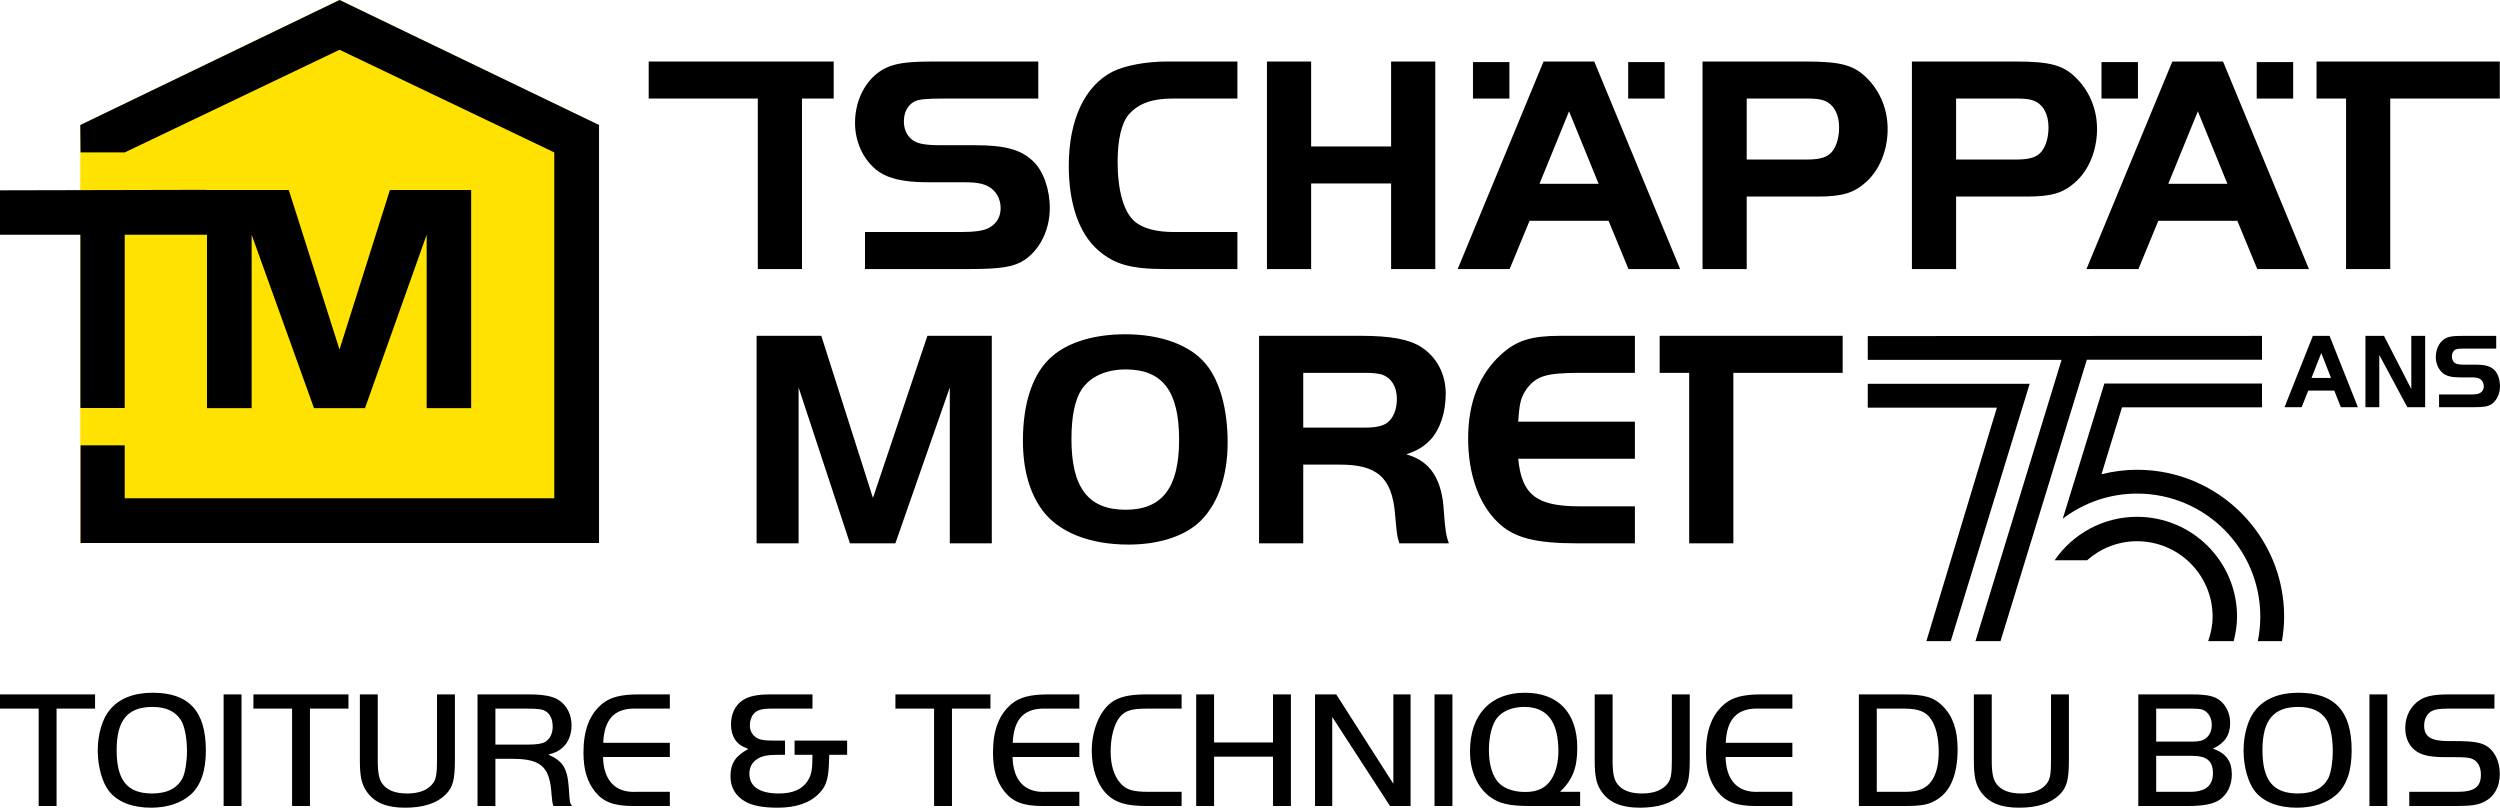
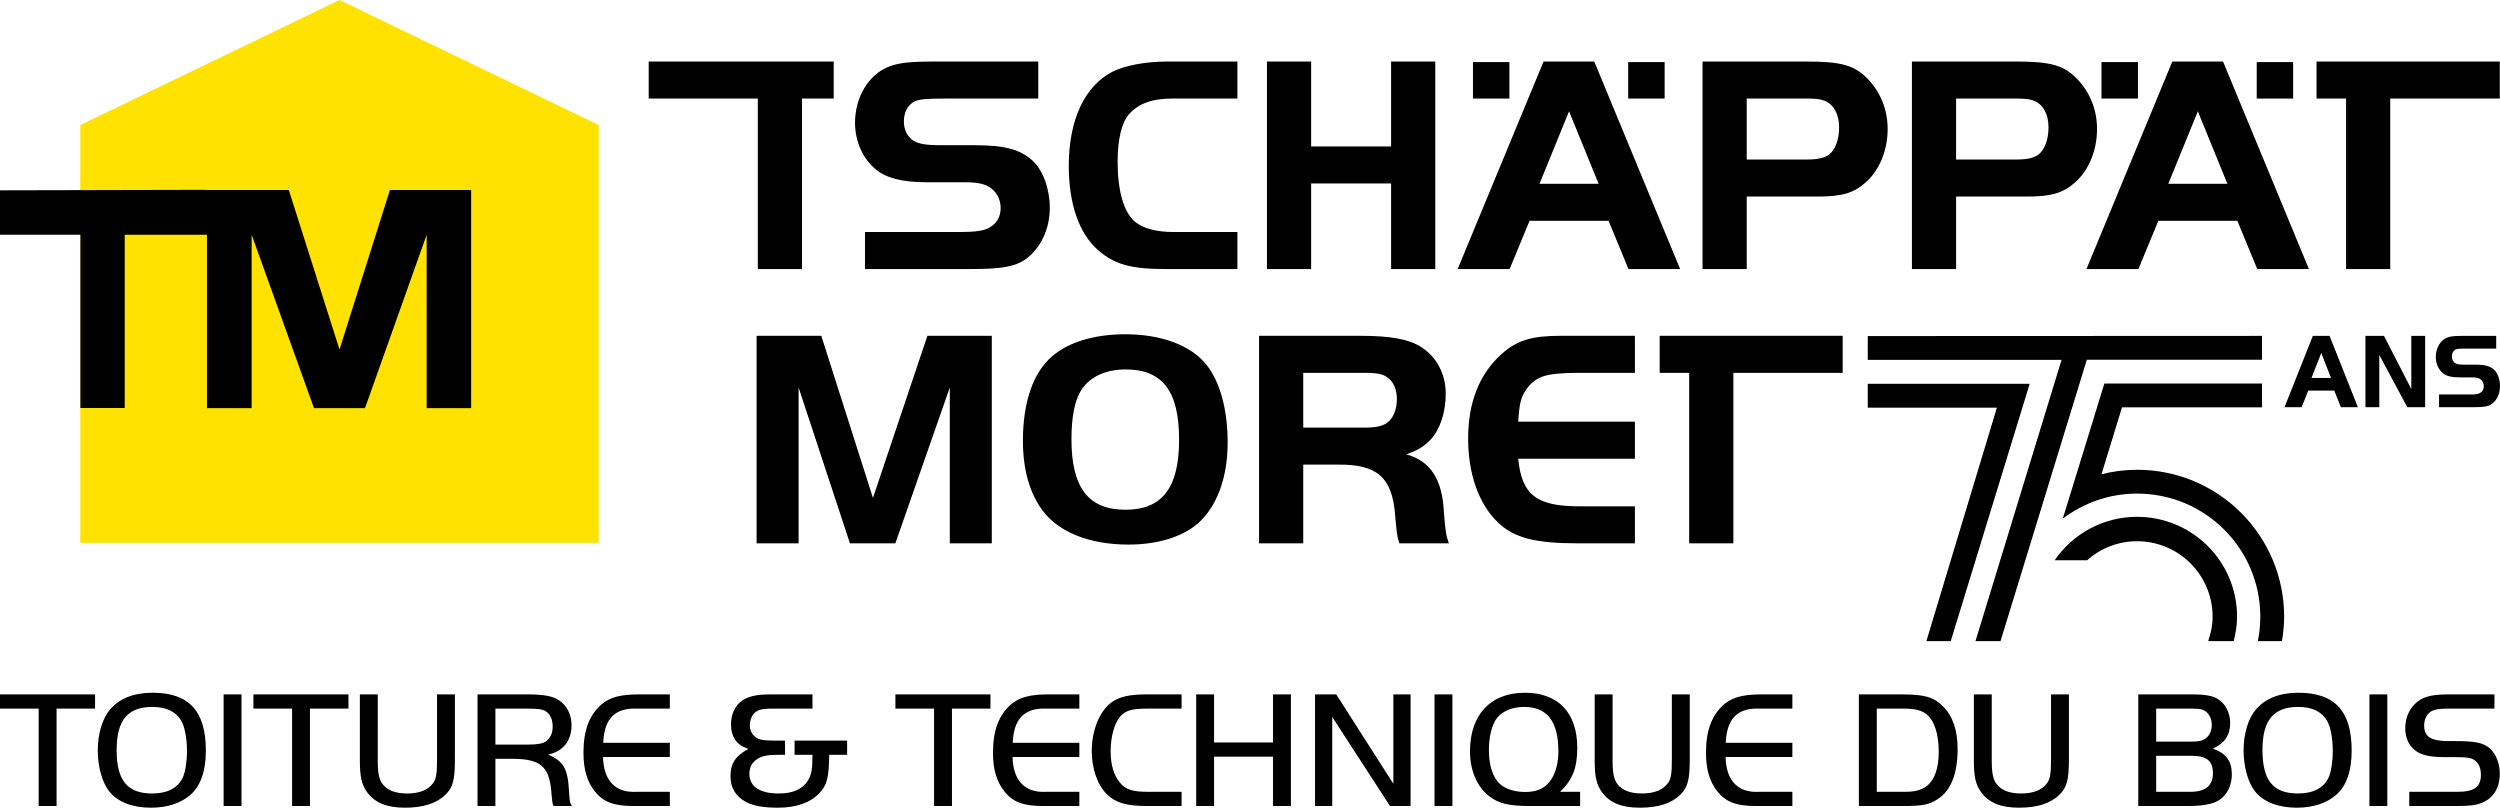
<svg xmlns="http://www.w3.org/2000/svg" version="1.1" id="Calque_1" x="0px" y="0px" viewBox="0 0 191.78 61.96" style="enable-background:new 0 0 191.78 61.96;" xml:space="preserve">
  <style type="text/css">
	.st0{fill:#FFE200;}
</style>
  <g>
    <polygon points="149.646,49.181 155.7,29.444 143.279,29.444 143.279,31.272 153.185,31.272 147.777,49.181    149.646,49.181  " />
    <polygon points="160.086,27.594 173.523,27.594 173.523,25.767 143.279,25.78 143.279,27.608 158.146,27.608    151.542,49.181 153.464,49.181 160.086,27.594  " />
    <path d="M171.351,49.181c0.152-0.603,0.258-1.224,0.258-1.874c0-4.231-3.433-7.661-7.669-7.661   c-2.627,0-4.945,1.322-6.326,3.335h2.487c1.022-0.907,2.364-1.462,3.839-1.462   c3.2,0,5.794,2.592,5.794,5.788c0,0.66-0.134,1.283-0.337,1.874H171.351L171.351,49.181z" />
    <path d="M163.94,36.037c-0.943,0-1.856,0.123-2.731,0.344l1.574-5.132h10.74v-1.827h-12.093   l-3.011,9.784l-0.183,0.585c1.586-1.204,3.558-1.927,5.704-1.927c5.22,0,9.452,4.228,9.452,9.443   c0,0.642-0.067,1.268-0.189,1.874h1.85c0.102-0.611,0.168-1.234,0.168-1.874   C175.221,41.083,170.171,36.037,163.94,36.037L163.94,36.037z" />
    <path d="M63.004,25.761h-4.964v15.919h3.222v-11.957l3.938,11.957h3.485l4.176-11.957v11.957h3.222V25.761   h-4.94l-4.177,12.435L63.004,25.761L63.004,25.761z M86.322,25.642c-2.339,0-4.344,0.596-5.585,1.67   c-1.479,1.241-2.267,3.533-2.267,6.492c0,2.196,0.501,3.986,1.48,5.322   c1.241,1.695,3.628,2.65,6.611,2.65c2.22,0,4.081-0.573,5.275-1.576   c1.503-1.288,2.339-3.532,2.339-6.253c0-2.553-0.597-4.702-1.647-5.99   C91.334,26.477,89.067,25.642,86.322,25.642L86.322,25.642z M86.346,28.339   c2.84,0,4.105,1.67,4.105,5.394c0,3.675-1.289,5.37-4.105,5.37c-2.864,0-4.153-1.695-4.153-5.418   c0-1.743,0.263-3.031,0.788-3.819C83.649,28.887,84.843,28.339,86.346,28.339L86.346,28.339z    M99.974,35.642h2.721c2.936-0.024,4.081,0.978,4.32,3.771c0.071,0.835,0.119,1.313,0.143,1.456   c0.048,0.334,0.072,0.453,0.191,0.811h3.795c-0.215-0.596-0.263-0.931-0.382-2.41   c-0.119-2.483-1.026-3.915-2.888-4.416c0.907-0.31,1.36-0.596,1.886-1.145   c0.716-0.788,1.145-2.077,1.145-3.509c0-1.503-0.692-2.816-1.885-3.58   c-0.931-0.597-2.339-0.859-4.654-0.859h-7.781v15.919h3.389V35.642L99.974,35.642z M99.974,32.802v-4.201   h4.75c0.596,0,1.026,0.048,1.312,0.143c0.716,0.263,1.122,0.931,1.122,1.862   c0,0.811-0.286,1.504-0.764,1.838c-0.334,0.238-0.835,0.358-1.67,0.358H99.974L99.974,32.802z    M125.417,25.761h-5.729c-2.219,0-3.341,0.358-4.51,1.408c-1.695,1.528-2.554,3.699-2.554,6.468   c0,2.721,0.811,5.012,2.267,6.42c1.217,1.194,2.864,1.623,6.11,1.623h4.416v-2.84h-4.273   c-3.269,0-4.415-0.883-4.678-3.652h8.951v-2.84h-8.951c0.096-1.503,0.215-1.909,0.693-2.577   c0.739-0.931,1.455-1.146,3.842-1.17h4.416V25.761L125.417,25.761z M129.581,28.601v13.079h3.389   V28.601h8.385v-2.84h-14.038v2.84H129.581L129.581,28.601z" />
    <path d="M58.133,7.56v13.079h3.389V7.56h2.432V4.72H49.763v2.84H58.133L58.133,7.56z M66.355,20.639   h7.996c2.458,0,3.46-0.167,4.272-0.716c1.169-0.812,1.909-2.315,1.909-3.962c0-1.456-0.501-2.864-1.289-3.604   c-0.931-0.883-2.148-1.217-4.439-1.217h-2.554c-1.241,0-1.766-0.096-2.195-0.358   C69.601,10.471,69.338,9.946,69.338,9.326c0-0.716,0.287-1.241,0.788-1.528   c0.382-0.191,0.931-0.238,2.411-0.238h7.112V4.72h-7.876c-1.957,0-2.793,0.095-3.556,0.381   C66.642,5.698,65.591,7.44,65.591,9.421c0,1.432,0.597,2.745,1.599,3.58   c0.812,0.669,2.053,0.979,3.891,0.979h2.935c0.788,0,1.409,0.095,1.767,0.31   c0.62,0.31,0.978,0.955,0.978,1.671c0,0.644-0.286,1.169-0.835,1.48c-0.406,0.262-1.098,0.358-2.315,0.358   h-7.256V20.639L66.355,20.639z M94.924,17.799h-4.869c-1.337,0-2.315-0.263-2.96-0.764   c-0.883-0.716-1.36-2.387-1.36-4.63c0-1.719,0.31-2.984,0.859-3.628   c0.74-0.835,1.79-1.217,3.342-1.217h4.988V4.72h-5.394c-1.647,0-3.246,0.31-4.201,0.787   C83.205,6.605,81.988,9.207,81.988,12.715c0,2.936,0.788,5.203,2.267,6.492   c1.241,1.074,2.506,1.432,5.132,1.432h5.537V17.799L94.924,17.799z M110.103,4.72H106.714v6.515h-6.134   V4.72h-3.389v15.919h3.389v-6.564h6.134v6.564h3.389V4.72L110.103,4.72z M111.821,20.639h3.986l1.528-3.7   h6.062l1.527,3.7h3.962L122.299,4.72h-3.89L111.821,20.639L111.821,20.639z M120.366,8.538   l2.267,5.561h-4.535L120.366,8.538L120.366,8.538z M133.994,15.078h5.441c1.862,0,2.769-0.263,3.7-1.098   c1.05-0.931,1.67-2.458,1.67-4.081c0-1.456-0.525-2.793-1.503-3.819   c-1.026-1.074-2.029-1.36-4.75-1.36H130.605v15.919h3.389V15.078L133.994,15.078z M133.994,12.238V7.56   h4.678c0.596,0,1.002,0.047,1.288,0.167c0.716,0.286,1.122,1.026,1.122,2.052   c0,0.907-0.286,1.695-0.74,2.053c-0.358,0.286-0.883,0.406-1.742,0.406H133.994L133.994,12.238z    M150.056,15.078h5.442c1.862,0,2.769-0.263,3.699-1.098c1.051-0.931,1.671-2.458,1.671-4.081   c0-1.456-0.525-2.793-1.504-3.819c-1.026-1.074-2.028-1.36-4.749-1.36h-7.948v15.919h3.389V15.078   L150.056,15.078z M150.056,12.238V7.56h4.678c0.597,0,1.003,0.047,1.289,0.167   c0.716,0.286,1.122,1.026,1.122,2.052c0,0.907-0.287,1.695-0.74,2.053   c-0.358,0.286-0.883,0.406-1.742,0.406H150.056L150.056,12.238z M160.057,20.639h3.985l1.528-3.7   h6.062l1.528,3.7h3.962L170.534,4.72H166.644L160.057,20.639L160.057,20.639z M168.601,8.538   l2.267,5.561H166.334L168.601,8.538L168.601,8.538z M179.971,7.56v13.079H183.36V7.56h8.404V4.72h-14.058   v2.84H179.971L179.971,7.56z" />
    <polygon points="173.117,4.763 173.117,7.56 175.913,7.56 175.913,4.763 173.117,4.763  " />
    <polygon points="161.209,4.763 161.209,7.56 164.006,7.56 164.006,4.763 161.209,4.763  " />
    <polygon points="124.901,4.763 124.901,7.56 127.698,7.56 127.698,4.763 124.901,4.763  " />
    <polygon points="112.994,4.763 112.994,7.56 115.79,7.56 115.79,4.763 112.994,4.763  " />
    <polygon class="st0" points="6.16,9.59 6.16,41.633 45.925,41.633 45.925,9.59 26.043,0 6.16,9.59  " />
-     <polygon points="45.953,41.655 45.953,9.59 26.047,0 6.16,9.59 6.18,11.693 9.567,11.693 26.047,3.818    42.52,11.693 42.52,38.225 9.567,38.225 9.567,34.164 6.18,34.164 6.18,41.655 45.953,41.655  " />
    <polygon points="36.142,31.309 36.142,14.574 29.913,14.574 26.044,26.813 22.153,14.574 15.831,14.574    15.831,14.563 0,14.6 0,18.005 6.169,18.005 6.169,31.299 9.567,31.299 9.567,18.005 15.878,18.005    15.878,31.309 19.304,31.309 19.304,18.005 24.088,31.309 28,31.309 32.73,18.005 32.73,31.309    36.142,31.309  " />
    <path d="M2.966,54.359v7.472h1.373v-7.472h2.953v-1.09H0v1.09H2.966L2.966,54.359z M11.71,53.141   c-1.439,0-2.543,0.436-3.262,1.282c-0.59,0.681-0.949,1.875-0.949,3.147c0,1.245,0.346,2.478,0.885,3.146   c0.654,0.808,1.772,1.244,3.197,1.244c1.259,0,2.299-0.346,3.044-1   c0.782-0.706,1.167-1.824,1.167-3.39C15.792,54.551,14.496,53.141,11.71,53.141L11.71,53.141z    M11.697,54.23c1.027,0,1.759,0.334,2.183,1.015c0.283,0.462,0.463,1.361,0.463,2.363   c0,0.809-0.129,1.593-0.309,2.016c-0.385,0.822-1.181,1.246-2.363,1.246c-1.901,0-2.723-1.002-2.723-3.326   C8.948,55.245,9.796,54.23,11.697,54.23L11.697,54.23z M17.154,61.831h1.373v-8.562h-1.373V61.831   L17.154,61.831z M22.406,54.359v7.472H23.778v-7.472h2.953v-1.09H19.44v1.09H22.406L22.406,54.359z    M28.978,53.269H27.606V58.353c0,1.246,0.141,1.849,0.564,2.427c0.59,0.808,1.515,1.18,2.902,1.18   c1.4,0,2.427-0.333,3.107-1c0.564-0.565,0.718-1.13,0.718-2.71v-4.981h-1.372V58.25   c0,1.079-0.064,1.477-0.283,1.798C32.87,60.588,32.189,60.87,31.239,60.87c-0.887,0-1.503-0.231-1.876-0.706   c-0.282-0.347-0.385-0.861-0.385-1.811V53.269L28.978,53.269z M38.004,58.211h1.362   c2.055,0.013,2.736,0.578,2.916,2.389l0.038,0.437c0.026,0.244,0.039,0.398,0.051,0.475   c0.026,0.154,0.052,0.23,0.09,0.319h1.411c-0.167-0.28-0.167-0.28-0.231-1.295   c-0.102-1.593-0.436-2.145-1.578-2.646c0.514-0.141,0.77-0.256,1.065-0.513   c0.462-0.397,0.718-1.014,0.718-1.734c0-0.796-0.346-1.515-0.949-1.912   c-0.461-0.321-1.181-0.462-2.362-0.462h-3.903v8.562H38.004V58.211L38.004,58.211z M38.004,57.121v-2.762h2.441   c0.809,0,1.181,0.051,1.4,0.192c0.359,0.206,0.552,0.643,0.552,1.182   c0,0.501-0.167,0.874-0.501,1.131c-0.244,0.18-0.681,0.257-1.451,0.257H38.004L38.004,57.121z    M51.384,53.269H48.97c-1.335,0-2.17,0.218-2.786,0.731c-0.963,0.808-1.425,2.016-1.425,3.723   c0,1.31,0.269,2.222,0.886,3.006c0.642,0.795,1.451,1.102,2.927,1.102h2.812V60.742h-2.568   c-1.605,0.089-2.517-0.861-2.555-2.673h5.123v-1.089h-5.11c0.077-1.863,0.911-2.698,2.619-2.621h2.491V53.269   L51.384,53.269z M64.985,56.813h-4.032v1.09h1.374c0,1.13-0.077,1.541-0.372,2.004   C61.544,60.549,60.812,60.87,59.746,60.87c-1.463,0-2.259-0.527-2.259-1.516   c0-0.488,0.205-0.873,0.603-1.13c0.36-0.232,0.783-0.321,1.605-0.321h0.526v-1.09h-0.834   c-0.796,0-1.143-0.064-1.412-0.257c-0.296-0.219-0.45-0.527-0.45-0.912   c0-0.36,0.103-0.669,0.295-0.887c0.283-0.308,0.604-0.398,1.438-0.398h3.069v-1.09h-3.223   c-1.04,0-1.681,0.141-2.169,0.474c-0.551,0.385-0.859,1.04-0.859,1.836   c0,0.437,0.102,0.823,0.295,1.131c0.231,0.346,0.474,0.526,1.039,0.744   c-0.988,0.526-1.373,1.117-1.373,2.093c0,0.861,0.385,1.515,1.129,1.939   c0.552,0.32,1.373,0.474,2.491,0.474c1.412,0,2.49-0.372,3.184-1.103   c0.603-0.616,0.744-1.194,0.77-2.954H64.985V56.813L64.985,56.813z M71.655,54.359v7.472h1.372v-7.472   h2.953v-1.09h-7.291v1.09H71.655L71.655,54.359z M82.799,53.269h-2.414   c-1.335,0-2.17,0.218-2.786,0.731c-0.963,0.808-1.425,2.016-1.425,3.723   c0,1.31,0.269,2.222,0.886,3.006c0.642,0.795,1.451,1.102,2.927,1.102h2.812V60.742H80.231   c-1.605,0.089-2.517-0.861-2.555-2.673h5.123v-1.089h-5.11c0.077-1.863,0.911-2.698,2.619-2.621h2.491   V53.269L82.799,53.269z M90.643,60.742h-2.542c-1.207,0-1.708-0.154-2.157-0.668   c-0.488-0.54-0.745-1.4-0.745-2.427c0-1.118,0.27-2.119,0.719-2.659   c0.398-0.475,0.899-0.629,2.067-0.629h2.658v-1.09H87.908c-1.284,0-2.093,0.192-2.683,0.641   c-0.898,0.693-1.475,2.144-1.475,3.698c0,1.361,0.436,2.607,1.167,3.326   c0.667,0.654,1.515,0.897,3.068,0.897h2.658V60.742L90.643,60.742z M99.028,53.269h-1.373v3.685h-4.521   v-3.685h-1.372v8.562h1.372v-3.787h4.521v3.787h1.373V53.269L99.028,53.269z M102.199,55.001   l4.431,6.83h1.578v-8.562h-1.321V60.125l-4.38-6.856h-1.629v8.562h1.321V55.001L102.199,55.001z    M110.045,61.831h1.373v-8.562h-1.373V61.831L110.045,61.831z M121.214,60.742H119.675   c0.962-0.925,1.321-1.837,1.321-3.378c0-2.684-1.462-4.223-4.018-4.223   c-2.633,0-4.211,1.68-4.211,4.493c0,1.464,0.526,2.697,1.462,3.441   c0.733,0.564,1.529,0.756,3.121,0.756h0.591c0.424,0,0.72,0,0.809,0h2.464V60.742L121.214,60.742z    M116.927,54.23c1.759,0,2.62,1.118,2.62,3.404c0,0.822-0.18,1.554-0.514,2.106   c-0.424,0.694-1.066,1.015-2.029,1.015c-1.015,0-1.837-0.347-2.222-0.936   c-0.373-0.551-0.565-1.333-0.565-2.294c0-1.052,0.244-1.987,0.642-2.474   C115.296,54.525,116.04,54.23,116.927,54.23L116.927,54.23z M123.705,53.269h-1.372V58.353   c0,1.246,0.141,1.849,0.564,2.427c0.59,0.808,1.515,1.18,2.902,1.18c1.4,0,2.427-0.333,3.107-1   c0.564-0.565,0.718-1.13,0.718-2.71v-4.981h-1.372V58.25c0,1.079-0.064,1.477-0.283,1.798   C127.597,60.588,126.916,60.87,125.966,60.87c-0.887,0-1.503-0.231-1.875-0.706   c-0.283-0.347-0.386-0.861-0.386-1.811V53.269L123.705,53.269z M137.496,53.269h-2.414   c-1.335,0-2.17,0.218-2.786,0.731c-0.963,0.808-1.426,2.016-1.426,3.723   c0,1.31,0.27,2.222,0.886,3.006c0.642,0.795,1.451,1.102,2.928,1.102h2.812V60.742h-2.568   c-1.605,0.089-2.517-0.861-2.555-2.673h5.123v-1.089h-5.111c0.078-1.863,0.912-2.698,2.62-2.621h2.491   V53.269L137.496,53.269z M142.598,53.269v8.562h3.415c1.438,0,1.978-0.102,2.607-0.512   c1.026-0.641,1.552-1.951,1.552-3.852c0-1.464-0.359-2.517-1.141-3.301   c-0.693-0.692-1.4-0.897-3.147-0.897H142.598L142.598,53.269z M143.971,54.359h2.093   c1.079,0,1.644,0.218,2.042,0.77c0.399,0.553,0.617,1.464,0.617,2.53   c0,0.964-0.18,1.721-0.54,2.235c-0.398,0.591-1.027,0.848-2.029,0.848h-2.183V54.359L143.971,54.359   z M152.791,53.269h-1.372V58.353c0,1.246,0.141,1.849,0.564,2.427c0.59,0.808,1.515,1.18,2.902,1.18   c1.4,0,2.428-0.333,3.107-1c0.565-0.565,0.719-1.13,0.719-2.71v-4.981h-1.373V58.25   c0,1.079-0.064,1.477-0.282,1.798c-0.373,0.54-1.054,0.822-2.004,0.822   c-0.886,0-1.503-0.231-1.875-0.706c-0.283-0.347-0.386-0.861-0.386-1.811V53.269L152.791,53.269z    M164.032,61.831h3.762c1.246,0,2.003-0.153,2.491-0.487c0.59-0.423,0.923-1.116,0.923-1.938   c0-1.015-0.436-1.619-1.449-1.978c0.897-0.41,1.321-1.039,1.321-1.964   c0-0.604-0.218-1.169-0.603-1.567c-0.462-0.474-1.026-0.628-2.349-0.628H164.032V61.831L164.032,61.831z    M165.405,56.89v-2.531h2.723c0.693,0,0.937,0.064,1.181,0.308c0.231,0.219,0.36,0.565,0.36,0.951   c0,0.437-0.167,0.796-0.45,1.015c-0.244,0.193-0.539,0.257-1.091,0.257H165.405L165.405,56.89z    M165.405,60.742v-2.762h2.723c1.156,0,1.631,0.385,1.631,1.336c0,0.963-0.578,1.426-1.747,1.426H165.405   L165.405,60.742z M176.319,53.141c-1.438,0-2.543,0.436-3.262,1.282c-0.59,0.681-0.949,1.875-0.949,3.147   c0,1.245,0.347,2.478,0.885,3.146c0.655,0.808,1.772,1.244,3.198,1.244c1.258,0,2.299-0.346,3.043-1   c0.782-0.706,1.167-1.824,1.167-3.39C180.401,54.551,179.106,53.141,176.319,53.141L176.319,53.141z    M176.306,54.23c1.028,0,1.76,0.334,2.184,1.015c0.282,0.462,0.462,1.361,0.462,2.363   c0,0.809-0.128,1.593-0.308,2.016c-0.386,0.822-1.182,1.246-2.363,1.246   c-1.901,0-2.723-1.002-2.723-3.326C173.558,55.245,174.405,54.23,176.306,54.23L176.306,54.23z    M181.764,61.831h1.372v-8.562h-1.372V61.831L181.764,61.831z M184.819,61.831h3.531   c1.233,0,1.734-0.076,2.234-0.333c0.757-0.384,1.18-1.142,1.18-2.118   c0-0.887-0.333-1.644-0.885-2.067c-0.474-0.346-1.078-0.462-2.529-0.462h-0.514   c-1.349,0-1.875-0.334-1.875-1.195c0-0.462,0.192-0.848,0.488-1.053   c0.295-0.18,0.629-0.244,1.387-0.244h3.518v-1.09h-3.518c-1.066,0-1.67,0.115-2.157,0.397   c-0.732,0.449-1.168,1.245-1.168,2.183c0,0.81,0.321,1.451,0.911,1.823c0.449,0.282,1.104,0.41,2.131,0.41   h0.707c0.745,0,1.079,0.026,1.31,0.103c0.475,0.154,0.745,0.604,0.745,1.233   c0,0.951-0.501,1.324-1.798,1.324h-3.698V61.831L184.819,61.831z" />
    <path d="M175.251,31.238h1.314l0.504-1.272h1.999l0.504,1.272h1.307l-2.173-5.471h-1.283L175.251,31.238   L175.251,31.238z M178.069,27.079l0.747,1.912h-1.495L178.069,27.079L178.069,27.079z M182.52,27.226   l2.149,4.012h1.369V25.767h-1.062v4.077L182.882,25.767h-1.424v5.471h1.062V27.226L182.52,27.226z    M187.105,31.238h2.637c0.811,0,1.142-0.058,1.409-0.246c0.385-0.279,0.629-0.795,0.629-1.362   c0-0.501-0.165-0.984-0.425-1.238c-0.306-0.304-0.707-0.418-1.463-0.418h-0.843   c-0.409,0-0.582-0.033-0.724-0.124c-0.15-0.106-0.236-0.287-0.236-0.5c0-0.247,0.094-0.427,0.259-0.526   c0.126-0.066,0.308-0.082,0.796-0.082h2.345V25.767h-2.597c-0.646,0-0.921,0.033-1.173,0.131   c-0.519,0.205-0.865,0.803-0.865,1.484c0,0.493,0.196,0.944,0.527,1.231   c0.267,0.229,0.676,0.336,1.282,0.336h0.969c0.26,0,0.464,0.033,0.583,0.107   c0.204,0.106,0.322,0.328,0.322,0.574c0,0.222-0.094,0.403-0.275,0.509   c-0.134,0.091-0.362,0.123-0.764,0.123H187.105V31.238L187.105,31.238z" />
  </g>
</svg>